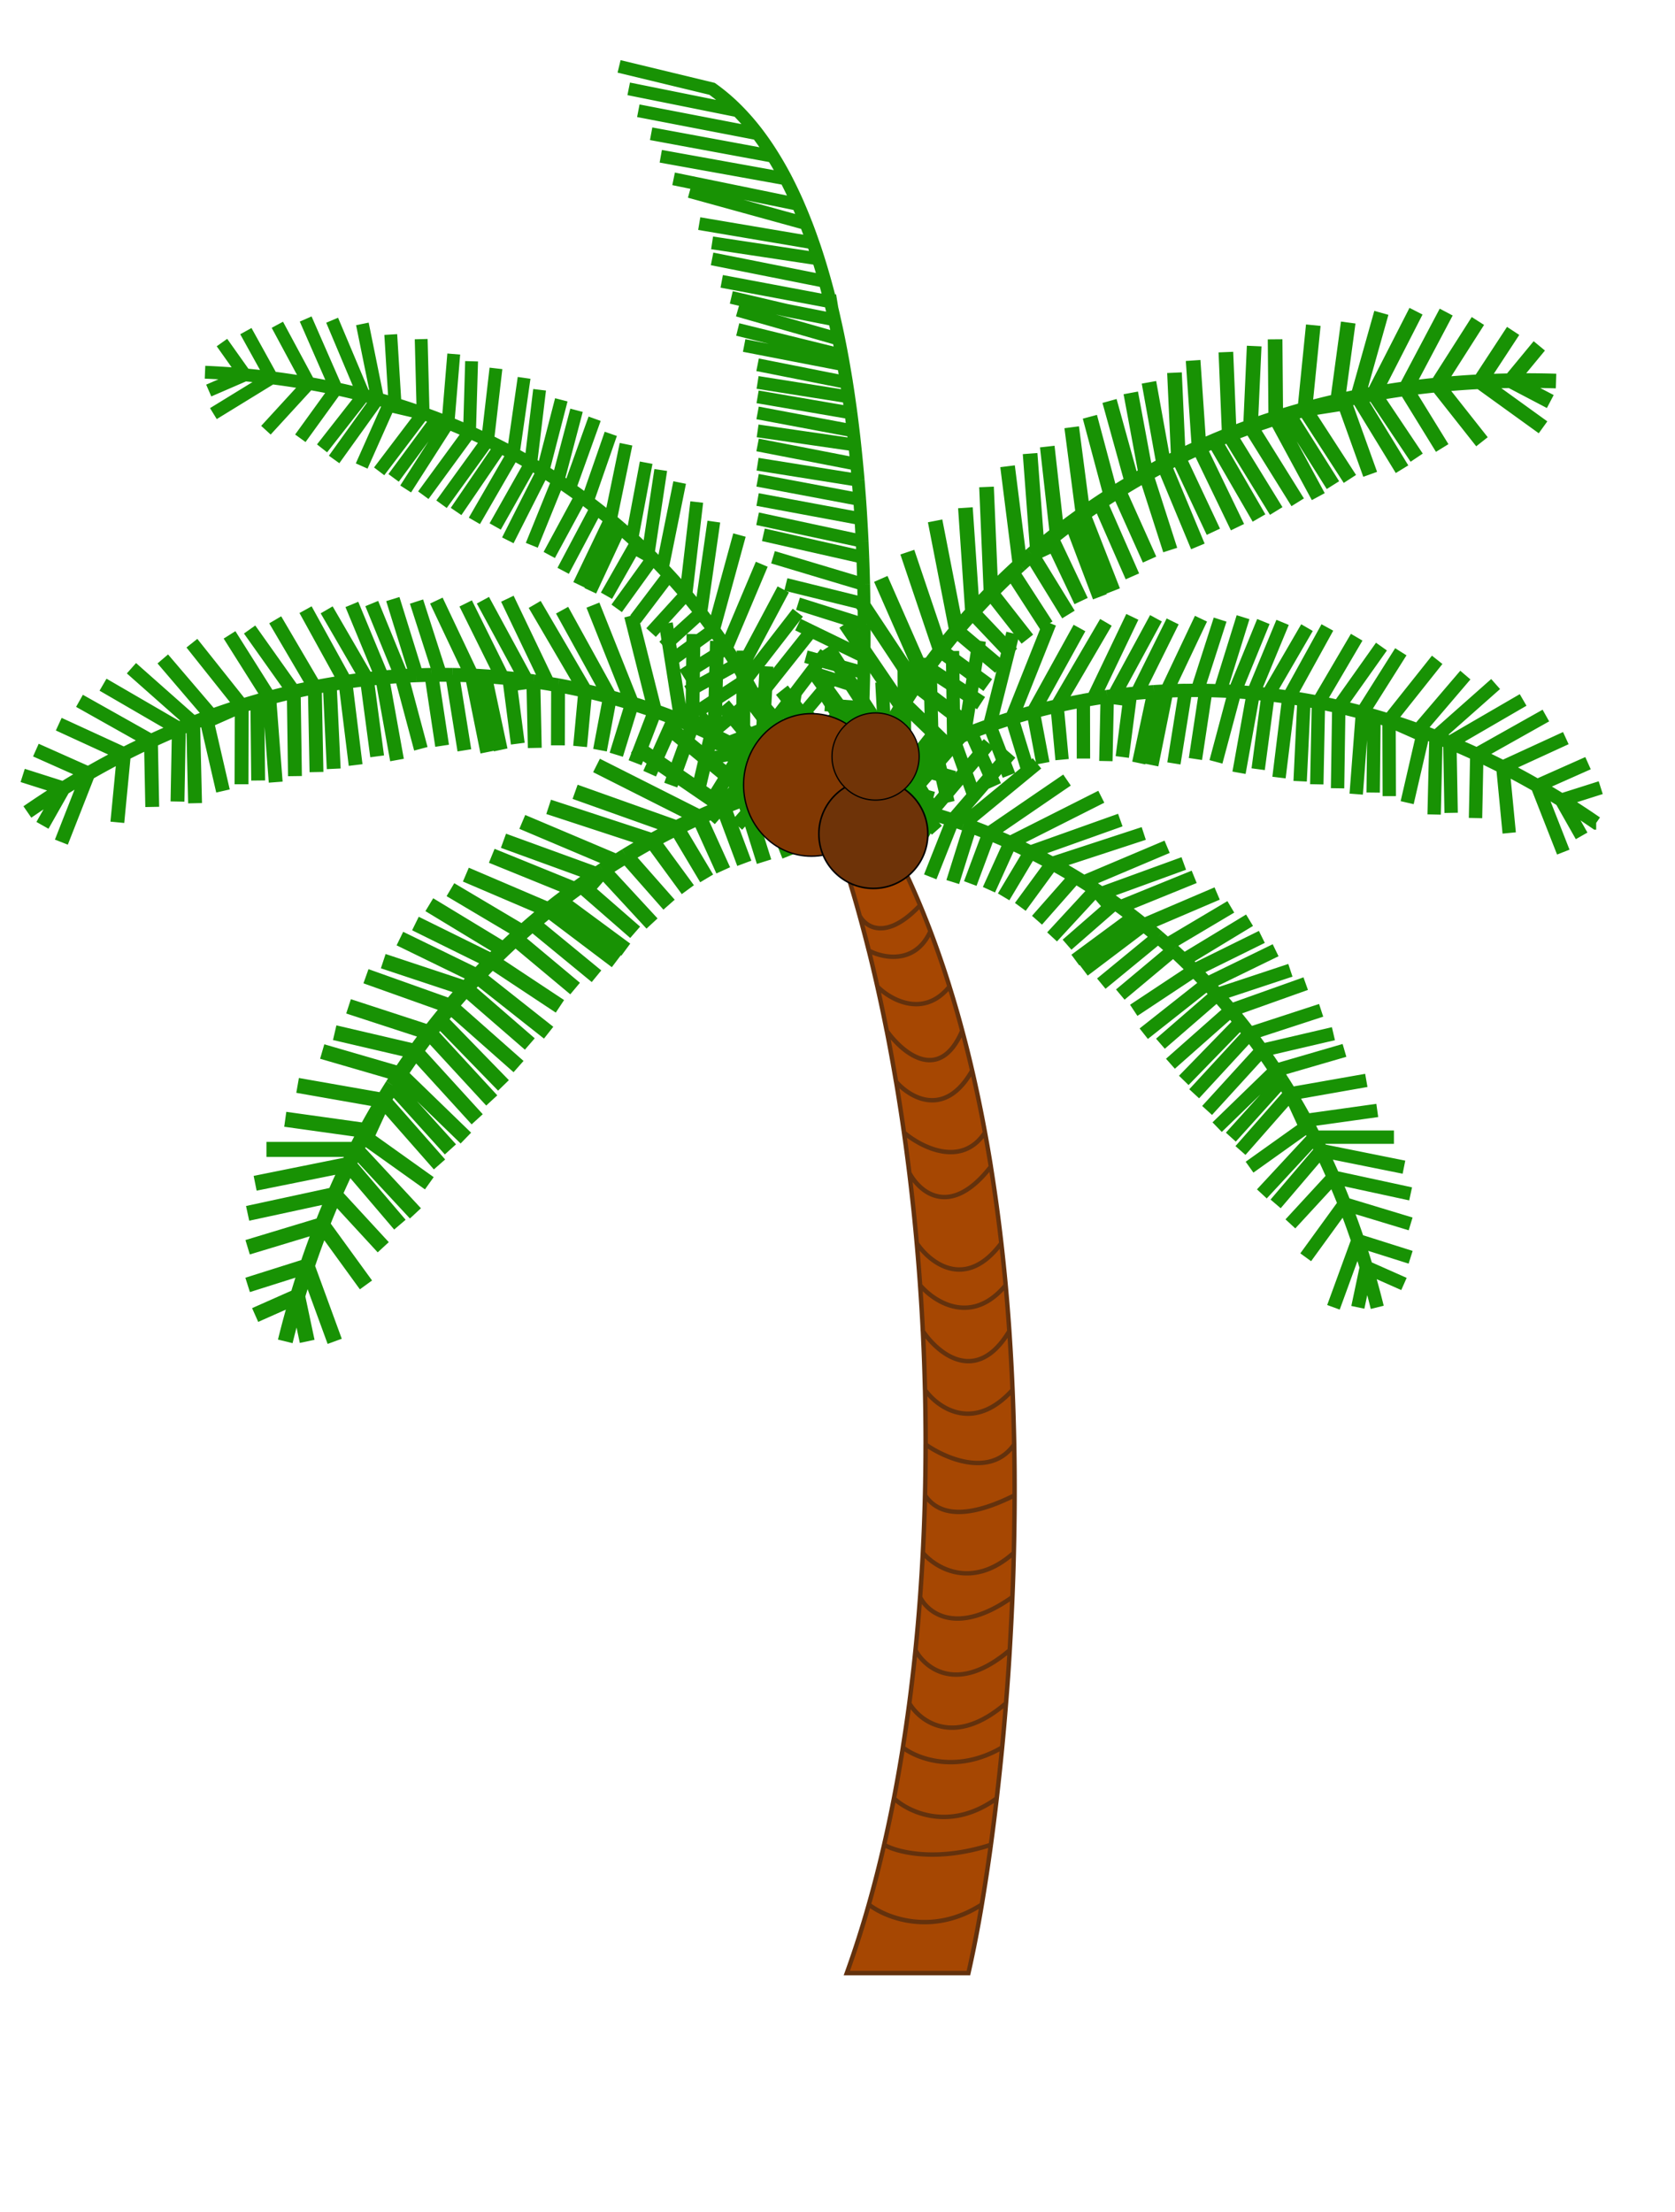
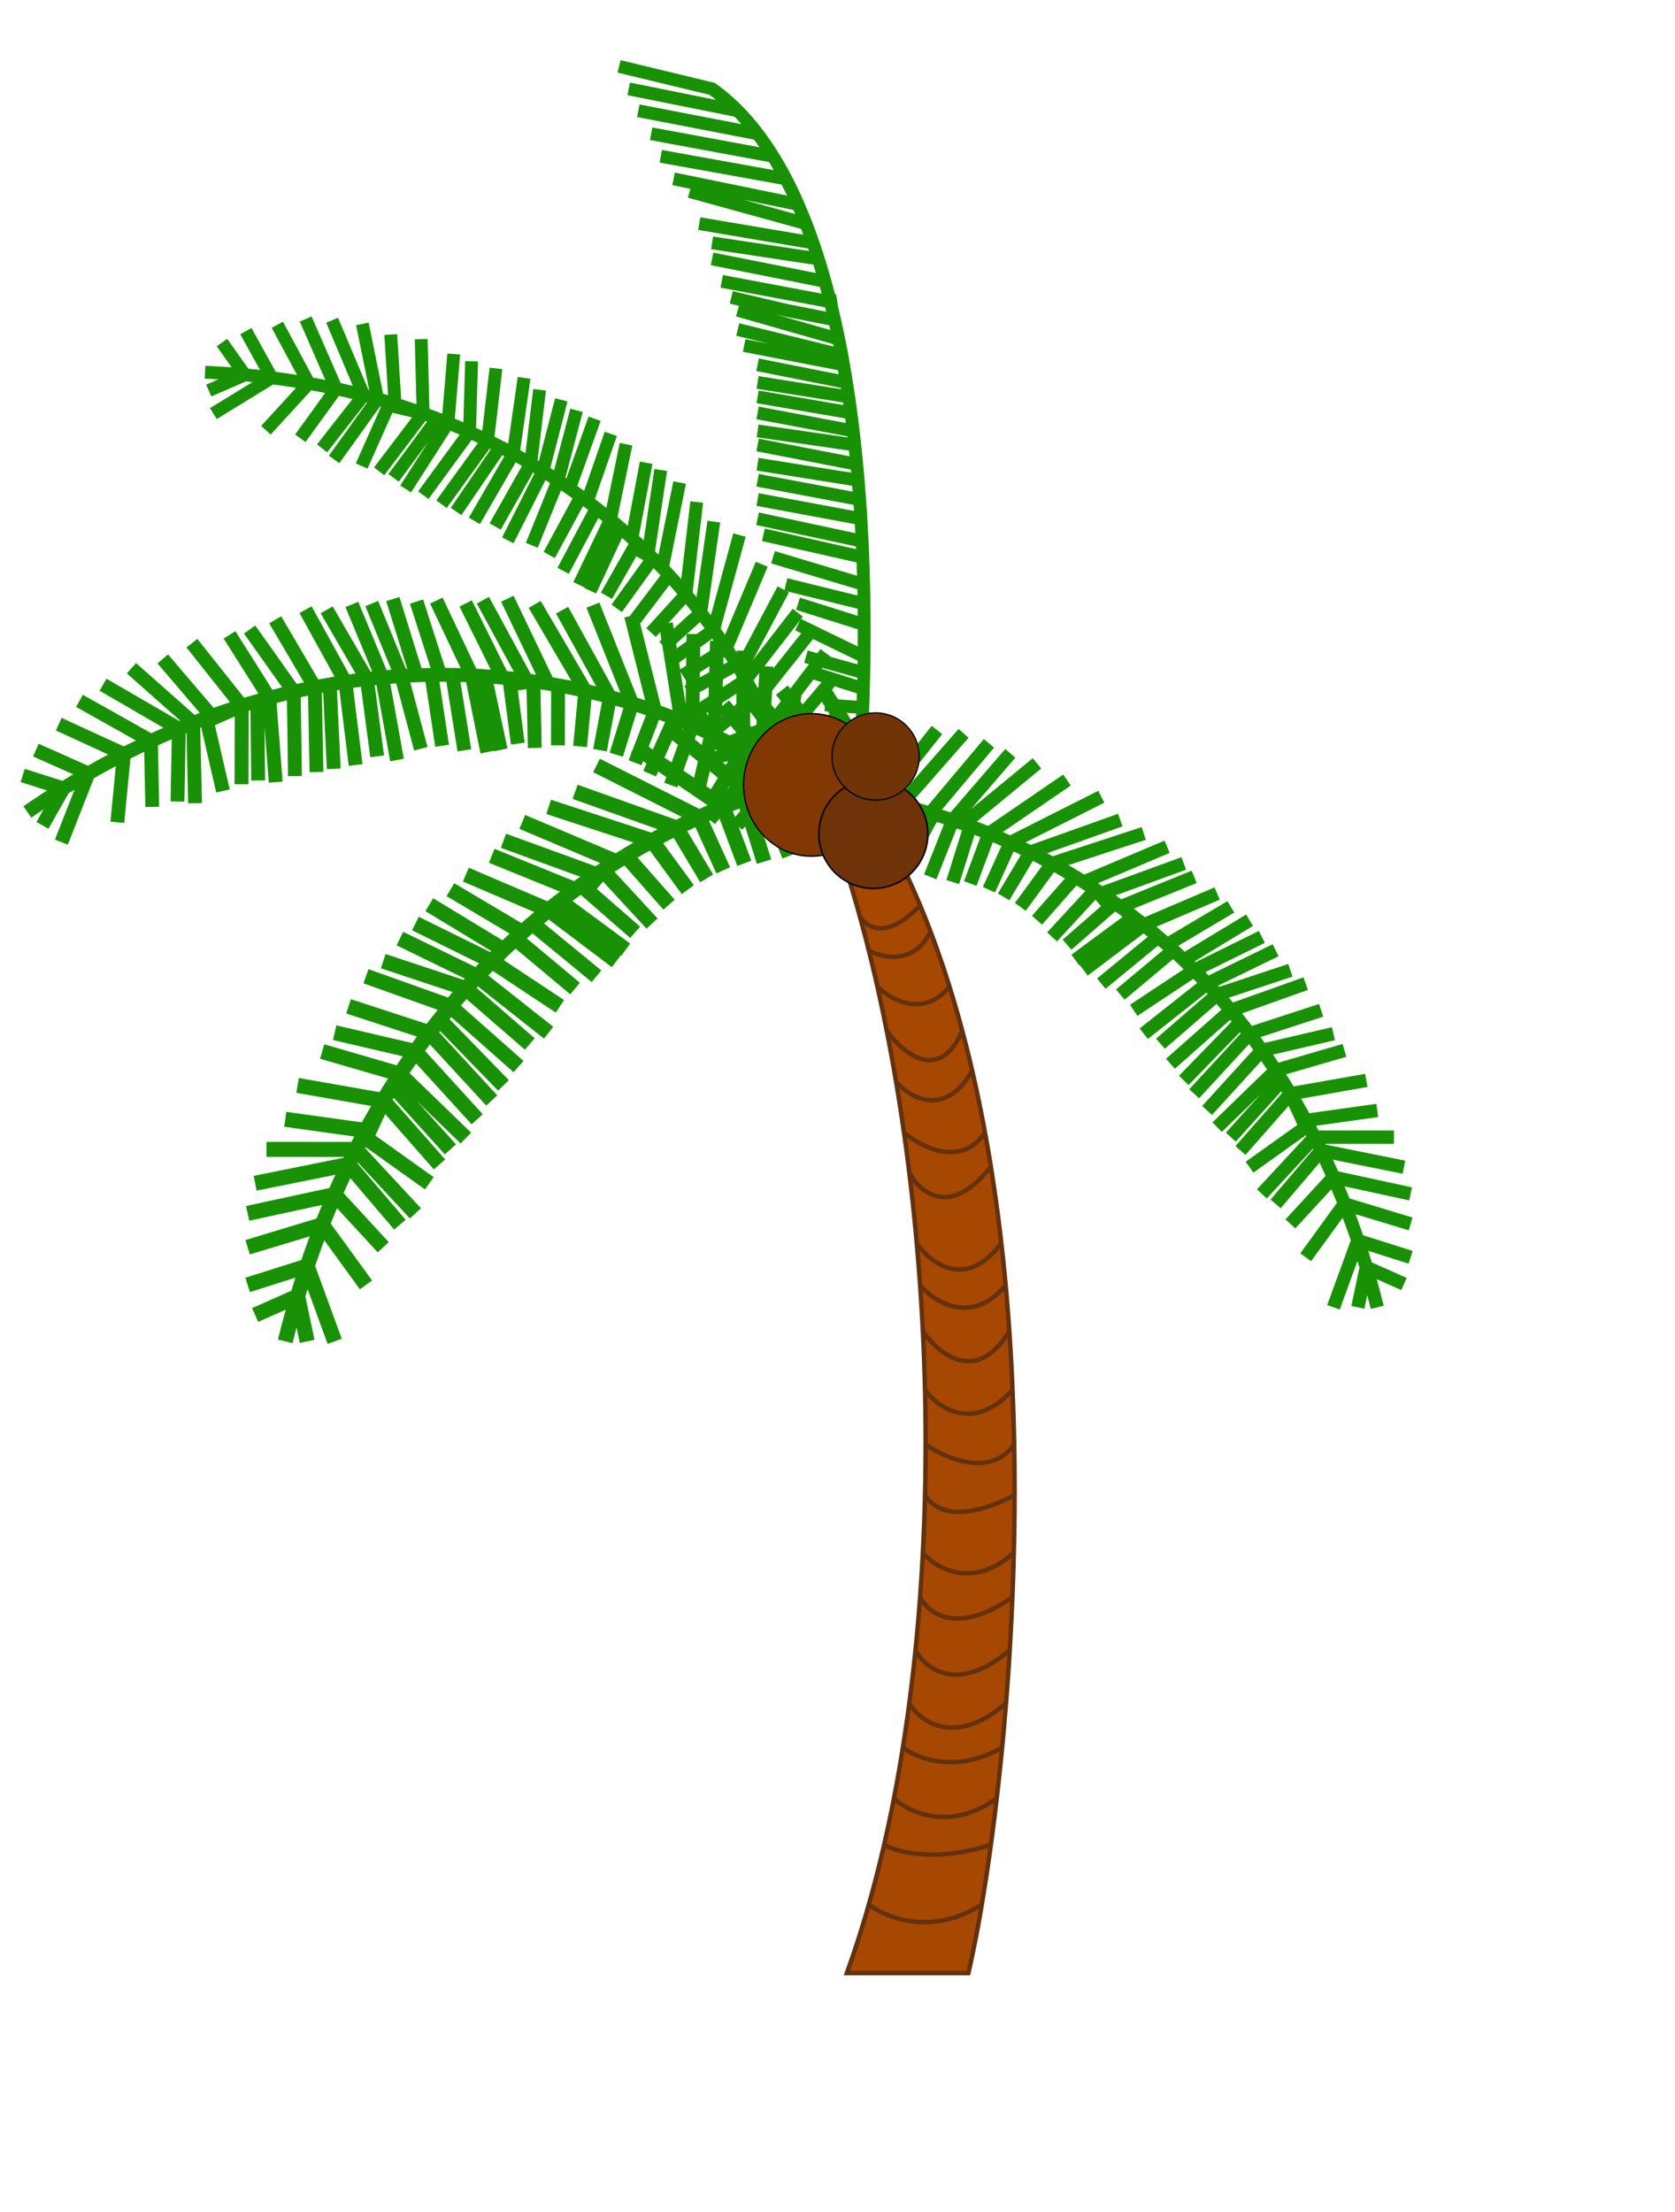
<svg xmlns="http://www.w3.org/2000/svg" width="550" height="726" fill="none" viewBox="0 0 550 726">
  <path fill="#A64702" d="M317.99 647.6h-39.93a335 335 0 0 0 7.22-22.51q2.72-9.58 5.02-19.6 1.73-7.52 3.23-15.25a501 501 0 0 0 5.05-31.22 585 585 0 0 0 3.54-34.85 663 663 0 0 0 1.61-33.4 714 714 0 0 0 0-34.59 737 737 0 0 0-5.15-71.25 675 675 0 0 0-4.35-29.92 603 603 0 0 0-6.14-31.21 516 516 0 0 0-5.82-23.24 375 375 0 0 0-13.65-40.65v-18.88c13.7 15.94 24.71 35 33.5 56.09q1.75 4.2 3.4 8.53a319 319 0 0 1 6.25 18.15q2.23 7.15 4.2 14.52 1.72 6.46 3.25 13.06a454 454 0 0 1 6.13 31.5 558 558 0 0 1 4.86 38.94 664 664 0 0 1 2.27 34.36 774 774 0 0 1 .67 34.6 861 861 0 0 1-1.6 50.82 900 900 0 0 1-4.27 48.64 769 769 0 0 1-1.92 15.24 641 641 0 0 1-2.98 19.6 401 401 0 0 1-4.4 22.51" />
  <path stroke="#63310D" stroke-width="1.45" d="M285.28 625.09a335 335 0 0 1-7.22 22.5h39.93a401 401 0 0 0 4.39-22.5m-37.1 0c5.6 4.35 20.86 10.45 37.1 0m-37.1 0q2.72-9.58 5.02-19.6m32.08 19.6a641 641 0 0 0 2.98-19.6m-35.06 0c4.22 2.41 17.14 5.8 35.06 0m-35.06 0q1.73-7.52 3.23-15.25m31.83 15.24q.99-7.3 1.92-15.24m-33.75 0c4.9 4.6 18.54 11.03 33.75 0m-33.75 0a501 501 0 0 0 2.94-16.7m30.81 16.7q.94-8.07 1.78-16.7m-32.6 0c4.64 3.63 17.64 8.71 32.6 0m-32.6 0q1.15-7.2 2.12-14.52m30.48 14.52q.68-7.09 1.27-14.52m-31.75 0c3.56 6.05 14.91 14.52 31.75 0m-31.75 0q1.13-8.63 2.02-17.42m29.73 17.42q.7-8.51 1.22-17.42m-30.95 0c3.22 6.05 13.92 14.52 30.95 0m-30.95 0q.88-8.66 1.52-17.43m29.43 17.43q.51-8.56.88-17.43m-30.31 0c2.58 5.33 12.24 12.78 30.31 0m-30.31 0q.52-7.23.9-14.52m29.41 14.52q.3-7.17.47-14.52m-29.88 0c4.29 5.08 16.26 12.2 29.88 0m-29.88 0q.49-9.4.71-18.87m29.17 18.87c.28-11.61.34-23.51.12-35.57m-29.29 16.7c2.82 4.11 9.67 9.87 29.42 0m-29.42 0q.2-8.34.2-16.7m0 0c6.48 4.6 21.36 11.03 29.09 0m-29.08 0q0-8.94-.2-17.9m29.28 17.9q-.17-8.9-.54-17.9m-28.75 0c4.25 5.9 15.95 14.14 28.75 0m-28.75 0q-.23-9.67-.7-19.3m29.45 19.3q-.4-9.62-1.06-19.3m-28.4 0c5 7.45 17.65 17.87 28.4 0m-28.4 0q-.37-7.54-.9-15.06m29.3 15.06q-.52-7.53-1.2-15.06m-28.1 0c4.73 5.57 16.96 13.38 28.1 0m-28.1 0q-.49-6.93-1.1-13.8m29.2 13.8q-.64-6.9-1.43-13.8m-27.77 0c4.39 6.53 16.09 15.67 27.77 0m-27.77 0a709 709 0 0 0-2.44-23.1m30.21 23.1q-1.44-12.65-3.44-25.13m-26.77 2.04c3.4 6.43 13.5 15.03 26.78-2.04m-26.78 2.04q-.82-6.66-1.75-13.22m28.53 11.18q-.9-5.62-1.93-11.18m-26.6 0c5.67 4.84 18.93 11.62 26.6 0m-26.6 0q-1.2-8.44-2.6-16.7m29.2 16.7a454 454 0 0 0-4.21-20.33m-25 3.63c4.63 5.33 16.1 12.06 25-3.63m-25 3.63a603 603 0 0 0-3.05-16.7m28.05 13.07q-1.52-6.6-3.26-13.06m-24.8 0c5.14 7.26 17.3 17.42 24.8 0m-24.8 0q-1.46-7.37-3.07-14.52m27.87 14.52q-1.95-7.36-4.2-14.52m-23.67 0c4.36 4.35 15.19 10.45 23.68 0m-23.68 0q-1.35-5.99-2.8-11.8m26.48 11.8a319 319 0 0 0-6.26-18.15M285.28 312c4.66 2.48 15.23 4.68 20.23-6.35M285.28 312q-1.45-5.8-3.01-11.44m23.24 5.09q-1.64-4.32-3.39-8.53m-19.85 3.44a375 375 0 0 0-13.65-40.65v-18.88c13.7 15.94 24.71 35 33.5 56.09m-19.85 3.44c2 3.76 8.78 8.32 19.85-3.44" />
  <path stroke="#189204" stroke-width="4.94" d="M292.58 251.22q-2.96.19-6.18.56M93.67 440.25q1.87-7.6 4.05-14.83m-13.94 6.18 13.94-6.18m0 0q1.5-5.03 3.14-9.88m-3.14 9.88 3.14 14.83m-19.55-18.53 19.55-6.18m0 0q2.35-6.97 4.95-13.6m-4.95 13.6 9.04 24.7m-28.59-30.88 24.5-7.41m0 0a282 282 0 0 1 4.1-9.88m-4.1 9.88 14.36 19.77m-38.86-23.48 28.6-6.18m0 0q2.2-5.05 4.54-9.88m-4.55 9.88 15.94 17.3m-42.06-21 30.67-6.18m0 0q1.22-2.5 2.46-4.94m-2.46 4.94 16.86 19.77m-43.82-24.71h29.42m0 0q1.6-3.14 3.26-6.18m-3.26 6.18 19.5 21m-42.74-30.88 26.5 3.7m0 0q2.76-5.07 5.67-9.88m-28.12-4.94 28.12 4.94m0 0-5.67 12.35 20.8 14.83m-15.13-27.18 18.48 21m-18.48-21q1.52-2.5 3.06-4.94m-23.1-11.12 25.5 7.41m0 0q2.52-3.8 5.1-7.41m-5.1 7.41-2.4 3.7m2.4-3.7 21.67 21m-43.07-34.59 26.5 6.18m0 0q2.26-3.15 4.57-6.18m-4.56 6.18 20.28 22.24m-42.24-37.07 26.52 8.65m0 0 20.5 22.24m-20.5-22.24q1.65-2.18 3.35-4.28m-24.15-14.25 27.73 9.88m0 0q2.5-2.99 5.07-5.84m-5.07 5.84q-1.8 2.15-3.58 4.37m3.58-4.37 22.37 19.77m-44.43-34.6 27.13 9m0 0q1.85-2.07 3.72-4.05m-3.72 4.04 21 18.2m-42.66-34.6 25.38 12.36m0 0q2.38-2.53 4.78-4.94m-4.78 4.94 23.46 18.53m-43.74-35.83 25.06 12.36m0 0q1.92-1.92 3.85-3.78m-3.85 3.78 22.39 14.82m-42.89-33.36 24.35 14.76m0 0q1.95-1.85 3.9-3.64M147.9 292l23.6 14m0 0-2.29 2.06m2.3-2.06q1.64-1.46 3.29-2.88m-21.83-16.06 27.18 11.61m0 0q-2.7 2.17-5.35 4.45m5.35-4.45 22.24 16.8m-22.24-16.8q1.85-1.5 3.7-2.93m-22.38-14.86L188.84 292m0 0q3.5-2.55 7.03-4.94m-7.03 4.94a231 231 0 0 0-4.98 3.75m-18.54-19.8 30.55 11.11m0 0 2.1-1.4m-26.47-15.9 30.89 13.06m0 0a233 233 0 0 0-4.42 2.84m4.42-2.84 3.14-1.94m-25.38-16.06 33.95 11.12m0 0q4.05-2.21 8.06-4.2m-8.06 4.2q-4.27 2.33-8.57 4.94m8.57-4.94L225.86 292m-37.02-32.12 33.32 11.86m0 0q3.72-1.85 7.4-3.52m-7.4 3.52 9.88 16.56m-36.17-37.07 33.7 16.99m0 0q4-1.8 7.91-3.4m-7.91 3.4 7.91 17.44m-28.91-40.6 28.91 19.76m0 0 6.92 18.53m-6.92-18.53q3.49-1.42 6.92-2.67m-24.72-23.27 27.19 22.38m0 0q2.01-.72 4.01-1.38m-4.01 1.38q-1.24.43-2.47.89m-14.83-26.98 21.31 24.71m0 0q4.25-1.41 8.34-2.57m-8.34 2.57 8.34 21m-21.74-49.42 21.74 25.85m0 0q5.74-1.63 11.12-2.8m-23.47-26.75 23.47 26.74m0 0q3.81-.83 7.41-1.46m-7.41 1.46-11.12 5.38 8.65 16.06m2.47-21.44 3.7 21.44m-17.3-49.42 21.01 26.52m0 0v27.84m0-27.84q4.51-.78 8.65-1.25M147.9 377.24l-19-21m15.42-21.58 21 21.58m23.52-31.79-19.63-16.4m26.66 12.36-21.07-17.3m30.68 8.58-21.62-15.95m24.7 10.25-16.06-14 5.47-6.34m0 0 16.13 17.46m5.59-6.18-14.16-16.06m45.35 1.94-6.48-20.67m42 13.8v-24.16m0 0-16.06-25.27" />
  <path stroke="#189204" stroke-width="4.38" d="M275.88 261.49q2.63.15 5.48.49m170.87 167.1q-1.67-6.74-3.59-13.15m12.36 5.48-12.36-5.48m0 0q-1.34-4.45-2.78-8.76m2.78 8.76-2.78 13.15m17.33-16.43-17.33-5.48m0 0a261 261 0 0 0-4.39-12.05m4.38 12.05-8 21.9m25.34-27.37-21.72-6.58m0 0a251 251 0 0 0-3.63-8.76m3.63 8.76-12.73 17.53m34.45-20.81-25.35-5.48m0 0q-1.95-4.48-4.03-8.76m4.03 8.76-14.13 15.33M461 383.08l-27.2-5.47m0 0a242 242 0 0 0-2.17-4.39m2.18 4.39-14.95 17.52m38.85-21.9h-26.08m0 0q-1.42-2.78-2.9-5.48m2.9 5.47-17.29 18.63m37.9-27.39-23.5 3.29m0 0q-2.45-4.5-5.03-8.76m24.93-4.39-24.93 4.39m0 0 5.03 10.95-18.44 13.14m13.4-24.1-16.38 18.63m16.39-18.62q-1.34-2.23-2.72-4.39m20.48-9.85-22.6 6.57m0 0a217 217 0 0 0-4.53-6.57m4.52 6.57 2.13 3.28m-2.13-3.28-19.2 18.62m38.18-30.67-23.5 5.48m0 0a215 215 0 0 0-4.04-5.48m4.04 5.48-17.98 19.71m37.45-32.86-23.51 7.67m0 0-18.18 19.72m18.18-19.72q-1.48-1.93-2.98-3.8m21.42-12.63-24.59 8.76m0 0a213 213 0 0 0-4.5-5.17m4.5 5.17a213 213 0 0 1 3.17 3.87m-3.17-3.87-19.83 17.53m39.39-30.67-24.05 7.97m0 0a208 208 0 0 0-3.3-3.6m3.3 3.6-18.62 16.13m37.82-30.68-22.5 10.96m0 0q-2.1-2.24-4.24-4.38m4.24 4.38-20.8 16.43m38.78-31.77-22.22 10.96m0 0a206 206 0 0 0-3.42-3.35m3.42 3.35-19.85 13.14m38.03-29.57-21.6 13.08m0 0a207 207 0 0 0-3.45-3.23m18.9-14.24-20.92 12.42m0 0 2.02 1.82m-2.02-1.82-2.93-2.56m19.36-14.24-24.1 10.3m0 0q2.39 1.93 4.74 3.94m-4.74-3.94-19.72 14.9m19.72-14.9a207 207 0 0 0-3.29-2.6m19.85-13.17-24.26 9.86m0 0a205 205 0 0 0-6.24-4.39m6.24 4.38q2.2 1.62 4.41 3.32m16.43-17.56-27.08 9.86m0 0-1.86-1.24m23.47-14.1-27.39 11.58m0 0q1.96 1.23 3.92 2.52m-3.92-2.52q-1.39-.87-2.78-1.71m22.5-14.24-30.1 9.85m0 0q-3.6-1.95-7.14-3.72m7.13 3.72q3.8 2.08 7.61 4.39m-7.6-4.38-10.43 14.24m32.83-28.49-29.54 10.52m0 0q-3.3-1.65-6.58-3.12m6.58 3.12-8.77 14.68m32.07-32.86-29.88 15.06m0 0a200 200 0 0 0-7.01-3.01m7.01 3-7.01 15.47m25.63-36-25.63 17.53m0 0-6.13 16.43m6.13-16.43q-3.09-1.26-6.13-2.38m21.9-20.63-24.1 19.84m0 0-3.55-1.22m3.56 1.22q1.1.38 2.19.8m13.14-23.92-18.9 21.9m0 0q-3.76-1.24-7.38-2.27m7.39 2.27-7.4 18.63m19.28-43.82-19.28 22.92m0 0q-5.08-1.45-9.85-2.5m20.8-23.7-20.8 23.7m0 0q-3.39-.73-6.58-1.29m6.58 1.3 9.85 4.76-7.66 14.25m-2.2-19.01-3.28 19m15.34-43.81-18.63 23.51m0 0v24.69m0-24.69q-4-.69-7.66-1.11m122.8 111.23 16.83-18.62m-13.67-19.13L388.7 354.6m-20.84-28.17 17.4-14.55m-23.64 10.96 18.68-15.34m-27.2 7.61 19.17-14.15m-21.9 9.1 14.24-12.42-4.85-5.62m0 0-14.3 15.48m-4.95-5.47 12.55-14.24m-40.21 1.71 5.75-18.33m-37.24 12.23v-21.41m0 0 14.24-22.4" />
-   <path stroke="#189204" stroke-width="4.39" d="M280.28 261.49a111 111 0 0 1 4.44-3.27m239.4 11.88a287 287 0 0 0-11.43-7.48m12.92-4.1-12.92 4.1m0 0a274 274 0 0 0-7.92-4.73m7.92 4.73 6.65 11.72m2.1-23.86-16.67 7.41m0 0a262 262 0 0 0-11.3-6.13m11.3 6.13 8.55 21.78m.83-37.41-20.68 9.5m0 0a253 253 0 0 0-8.55-4.17m8.55 4.17 2.09 21.63m12.04-38.54-22.68 12.74m0 0a244 244 0 0 0-8.86-3.9m8.86 3.9-.42 20.91m15.63-38.77-24.06 13.96m0 0a240 240 0 0 0-4.56-1.84m4.56 1.84.42 23.1m14.61-42.28-19.59 17.34m0 0q-2.91-1.15-5.8-2.19m5.8 2.2-.6 25.47m10.25-45.76-15.46 18.1m0 0a227 227 0 0 0-9.6-3.25m15.81-19.86-15.8 19.86m0 0 11.05 4.89-5.11 22.13m-5.95-27.02.08 24.88m-.08-24.88q-2.48-.77-4.95-1.48m8.82-21.02-12.6 19.97m0 0q-3.9-1.05-7.77-1.93m7.77 1.93q1.88.5 3.78 1.05m-3.78-1.05-2.05 26.75m8.29-48.42-14 19.74m0 0a216 216 0 0 0-6.69-1.43m6.68 1.43-.4 26.76m6.28-49.58-12.56 21.4m0 0-.54 26.88m.54-26.89q-2.39-.46-4.75-.87m7.68-23.72-12.64 22.92m0 0q-3.43-.51-6.82-.9m6.82.9q2.47.36 4.96.8m-4.96-.8-3.24 26.34m9.19-49.21-12.77 21.97m0 0a208 208 0 0 0-4.85-.5m4.85.5-3.26 24.5m8.02-48.19-9.61 23.19m0 0a206 206 0 0 0-6.1-.47m6.1.47-4.7 26.17m8-49.64-9.4 23m0 0q-2.4-.15-4.8-.24m4.8.24-6.17 23.06m8.9-47.48-7.52 24.18m0 0q-2.38-.09-4.74-.13m4.73-23.26-7.47 23.23m0 0q1.37 0 2.74.03m-2.74-.03q-1.95 0-3.89.03m5.07-23.56L383.1 226.8m0 0q3.06-.15 6.18-.2m-6.18.2-4.9 24.3m4.9-24.3q-2.1.1-4.2.23m6.15-23.08-11.67 23.53m0 0q-3.85.36-7.6.85m7.6-.85q2.74-.25 5.52-.45m.67-24.1-13.78 25.4m0 0-2.23.3m8.25-26.17-12.87 26.89m0 0q2.3-.38 4.62-.71m-4.62.71-3.23.56m7.43-25.65L347.1 231.7m0 0q-4 .9-7.84 1.94m7.84-1.94q4.23-.96 8.63-1.77m-8.63 1.77 1.64 17.62m5.72-43.2-15.2 27.52m0 0q-3.57.98-7 2.03m7-2.03 3.18 16.86m2.24-46-12.43 31.17m0 0q-3.72 1.16-7.27 2.4m7.27-2.4 5.01 16.28m-4.68-44.08-7.6 30.2m0 0 6.32 16.42m-6.32-16.42q-3.15 1.12-6.18 2.3m2.74-30.06-4.9 30.92m0 0q-1.78.72-3.5 1.45m3.5-1.45 2.16-.86m-6.03-26.7.38 29.01m0 0q-3.66 1.58-7.07 3.2m7.07-3.2 6.83 18.9m-14.66-45.72.76 30.03m0 0q-4.77 2.3-9.06 4.68m-.13-31.64.13 31.64m0 0a153 153 0 0 0-5.8 3.4m5.8-3.4 10.58-2.97 3.7 15.79m-14.28-12.82 10.17 16.46m-17.6-43.1 1.64 30.04m0 0 16.4 18.53m-16.4-18.53a133 133 0 0 0-6.5 4.26m166.16 1.9.27-25.18m-22.98-5.28-1.27 26.74m-34.38-7.3 3.4-22.48m-10.47 23.93 3.83-23.93m-15.37 23.8 5-23.37m-10.41 21.39 2.44-18.79-7.38-1m0 0-.45 21.13m-7.36-.82-.04-19.04m-29.05 28.02-7.87-17.58m-19.83 33.94-14.24-16.08m0 0-4.2-26.29" />
  <path stroke="#189204" stroke-width="4.55" d="M261.32 257.58a114 114 0 0 0-4.6-3.38M8.99 266.5q5.93-4.09 11.83-7.75m-13.37-4.24 13.37 4.25m0 0q4.1-2.55 8.2-4.9m-8.2 4.9-6.88 12.13m-2.16-24.7L29 253.86m0 0q5.87-3.37 11.7-6.35M29 253.86l-8.85 22.54m-.86-38.72 21.4 9.83m0 0a260 260 0 0 1 8.85-4.31m-8.85 4.31-2.16 22.38M26.1 230.02l23.46 13.18m0 0q4.6-2.13 9.17-4.03m-9.17 4.03.43 21.64m-16.16-40.12 24.9 14.45m0 0q2.36-1 4.7-1.9m-4.7 1.9-.45 23.9m-15.12-43.75 20.27 17.94m0 0q3.02-1.18 6.02-2.27m-6.02 2.27.62 26.36m-10.6-47.35 16 18.72m0 0a236 236 0 0 1 9.93-3.35M63.01 211.1l16.36 20.55m0 0-11.44 5.06 5.29 22.9m6.15-27.96-.07 25.75m.07-25.75q2.58-.8 5.13-1.53m-9.13-21.75 13.04 20.66m0 0q4.05-1.09 8.04-2m-8.04 2q-1.95.52-3.91 1.08m3.91-1.08 2.12 27.68m-8.57-50.1 14.49 20.42m0 0q3.48-.8 6.91-1.47m-6.91 1.47.4 27.7m-6.48-51.3 13 22.13m0 0 .55 27.83m-.56-27.83q2.48-.5 4.92-.91m-7.95-24.55 13.08 23.73m0 0q3.55-.53 7.06-.94m-7.06.94q-2.54.37-5.13.82m5.13-.82 3.36 27.26m-9.51-50.93 13.2 22.73m0 0q2.54-.28 5.03-.51m-5.02.51 3.37 25.35m-8.3-49.86 9.95 24m0 0q3.18-.3 6.32-.49m-6.32.49 4.87 27.07m-8.29-51.36 9.74 23.8m0 0q2.48-.16 4.95-.25m-4.95.25 6.38 23.87m-9.2-49.14 7.77 25.02m0 0q2.47-.1 4.9-.14m-4.89-24.06 7.73 24.04m0 0-2.84.02m2.84-.02q2.02 0 4.02.02m-5.24-24.38 11.65 24.58m0 0q-3.18-.15-6.4-.2m6.4.2 5.07 25.15m-5.07-25.15q2.18.1 4.33.25m-6.35-23.9 12.07 24.36m0 0q3.97.37 7.86.88m-7.86-.88q-2.84-.27-5.72-.46m-.69-24.95 14.27 26.3m0 0 2.3.3m-8.54-27.09 13.32 27.83m0 0q-2.37-.39-4.78-.73m4.78.73 3.34.58m-7.69-26.54 16.61 28.37m0 0q4.15.94 8.11 2.02m-8.1-2.02q-4.38-.99-8.93-1.83m8.92 1.83-1.7 18.24m-5.91-44.72 15.72 28.5m0 0q3.7.99 7.26 2.1m-7.26-2.1-3.28 17.44m-2.32-47.6 12.86 32.25m0 0q3.85 1.2 7.52 2.49m-7.52-2.49-5.19 16.85m4.85-45.62 7.86 31.26m0 0-6.54 16.99m6.54-16.99q3.28 1.16 6.4 2.37m-2.83-31.1 5.07 32m0 0q1.84.74 3.61 1.5m-3.6-1.5-2.25-.9m6.24-27.63-.39 30.03m0 0q3.78 1.62 7.31 3.32m-7.31-3.32-7.07 19.56m15.17-47.31-.79 31.07m0 0q4.95 2.38 9.38 4.84m.14-32.74-.14 32.74m0 0q3.14 1.75 6 3.52m-6-3.52-10.94-3.08-3.84 16.35M244 246.27l-10.53 17.03m18.23-44.6-1.7 31.1m0 0-16.99 19.18M250 249.8a137 137 0 0 1 6.72 4.4m-171.95 1.97-.28-26.06m23.78-5.46 1.31 27.68m35.59-7.56-3.52-23.27m10.83 24.77-3.97-24.77m15.9 24.63-5.16-24.18m10.77 22.13-2.53-19.44 7.64-1.03m0 0 .47 21.87m7.6-.85.05-19.7m30.07 29 8.14-18.2m20.54 35.1 14.73-16.64m0 0 4.34-27.2" />
  <path stroke="#189204" stroke-width="4.22" d="M259.21 256.54q-.66-2.44-1.51-5.07M67.32 122.17q6.68.28 13.1.87m-7.54-10.61 7.53 10.61m0 0q4.47.41 8.8.95m-8.8-.95-11.87 5.14m12.19-19.5L89.21 124m0 0q6.24.8 12.21 1.84M89.22 124l-19.15 11.75m21-29.16 10.35 19.24m0 0q4.56.8 8.97 1.75m-8.97-1.75-14.1 15.37m13.05-36.5 10.02 22.88m0 0q4.6.99 9.04 2.13m-9.04-2.13-11.77 16.27m10.44-38.75 10.37 24.6m0 0q2.3.6 4.55 1.23m-4.55-1.22-13.68 17.45m13.24-40.85 5 24.62m0 0q2.88.81 5.71 1.68m-5.72-1.68-14.27 19.87m18.6-41 1.4 22.8m0 0q4.7 1.46 9.22 3.08m-.63-24.37.63 24.37m0 0-11.3-2.65-8.87 19.92m20.17-17.27L124.5 154.7m14.45-19.02q2.35.84 4.65 1.72m5.39-21.2-1.88 22.58m0 0q3.6 1.46 7.06 3.01m-7.06-3q-1.74-.71-3.51-1.39m3.5 1.38-13.9 21.7m21.65-41.91-.68 23.22m0 0q3.03 1.35 5.95 2.78m-5.95-2.78L139 162.53m23.85-41.62-2.74 23.66m0 0-15.13 20.92m15.13-20.93q2.1 1.03 4.15 2.08m7.83-22.62-3.57 24.88m0 0q2.92 1.59 5.74 3.25m-5.74-3.25q-2.1-1.15-4.26-2.26m4.26 2.26-12.75 22.06m21.41-43.03-2.92 24.22m0 0q2.04 1.2 4.02 2.42m-4.02-2.42L162.6 172.8m21.71-41.57-6.03 23.33m0 0q2.52 1.56 4.94 3.17m-4.94-3.17-11.53 22.78m22.56-42.68-6.09 23.07m0 0q1.94 1.28 3.81 2.58m-3.8-2.58-8.61 21.24m20.63-41.54-8.22 22.88m0 0a194 194 0 0 1 3.71 2.64m9.82-20.56-7.7 22.12m0 0-2.12-1.56m2.11 1.56q1.5 1.13 2.97 2.27m9.74-20.98-5.1 24.7m0 0q-2.28-1.87-4.64-3.72m4.63 3.73-10.29 21.45m10.3-21.45 3.07 2.6m8.64-21.25-4.66 24.78m0 0q2.73 2.5 5.32 5.05m-5.32-5.05q-1.95-1.77-3.98-3.53m13.43-18.86-4.13 27.44m0 0q.78.75 1.53 1.52m8.81-24.84-5.68 28.06m0 0a196 196 0 0 0-3.13-3.22m3.13 3.22q1.09 1.14 2.15 2.3m9.14-23.96-3.55 30.3m0 0q2.54 3 4.88 6.02m-4.88-6.03a196 196 0 0 0-5.59-6.34m5.59 6.34-11.44 12.56m20.6-36.42-4.28 29.89m0 0q2.19 2.8 4.2 5.6m-4.2-5.6-12.18 11.07m24.88-36.55-8.5 31.08m0 0q2.2 3.03 4.19 6.05m-4.19-6.05-13.25 9.58m29.07-31.08-11.63 27.55m0 0-14.34 8.92m14.34-8.92q1.77 2.67 3.4 5.33m15.29-24.62-14.12 26.53m0 0 1.84 3.13m-1.84-3.13-1.16-1.91m20.06-16.98-17.07 22.02m0 0q1.9 3.32 3.57 6.54m-3.56-6.54-16.16 10.54m37.66-26.57-17.94 22.57m0 0a163 163 0 0 1 4.23 8.83m18.4-24.18-18.4 24.18m0 0q1.35 3.05 2.49 5.95m-2.49-5.95-6.38-8.4-11.97 9.97m18.35-1.57-17.3 6.74m38.41-22.86-18.62 22.07m0 0-23.3 4.73m23.3-4.73q1.41 3.65 2.51 7.03m-128.46-94.61 14.35-19.46m20.67 9.24-14.5 21.24m30.59 14.28 10.39-19.2m-5.82 24.4 10.9-20.57m-1.98 27.13 9.69-20.8m-4.39 22.42 8.99-15.82 6.23 3.5m0 0-11.87 16.46m6.11 3.62 11.04-14.57m6.07 38.28 16.2-8.93m-4.42 37.48 20.21-4.1m0 0 18.42-17.72" />
-   <path stroke="#189204" stroke-width="4.81" d="M281.59 261.5q.95-2.73 2.15-5.64m227.2-130.8a313 313 0 0 0-14.95-.11m9.45-11.43L496 124.95m0 0q-5.1.08-10.08.33m10.08-.33 13.05 6.84m-12.2-23.18-10.93 16.67m0 0q-7.15.37-14.03 1.06m14.03-1.06 20.75 14.97m-21.39-34.9-13.39 20.99m0 0q-5.25.52-10.33 1.22m10.33-1.22 14.73 18.65m-11.75-42.56-13.3 25.13m0 0q-5.32.75-10.46 1.66m10.45-1.66 12 19.48m-8.6-44.9-13.85 27.08m0 0q-2.65.48-5.28 1m5.28-1 14.07 20.99m-11.6-47.53-7.75 27.54m0 0q-3.35.68-6.64 1.43m6.64-1.43L460.37 154m-17.67-48.14-3.5 25.79m0 0q-5.49 1.25-10.75 2.7m2.78-27.62-2.78 27.62m0 0 13.06-2.05 8.4 23.38m-21.46-21.33 14.8 22.84m-14.8-22.84q-2.74.76-5.44 1.57m-4.32-24.55.22 25.82m0 0q-4.2 1.35-8.28 2.82m8.28-2.81q2.04-.66 4.1-1.28m-4.1 1.28 13.96 25.8m-21.05-49.42-1.2 26.43m0 0q-3.53 1.29-6.98 2.65m6.99-2.65 15.48 24.85m-23.58-49.3 1.11 27.1m0 0 15.42 25.05m-15.42-25.05q-2.47.99-4.89 2.01m-6.98-26.36 1.95 28.56m0 0q-3.45 1.57-6.8 3.21m6.8-3.2q2.5-1.14 5.03-2.2m-5.03 2.2 12.62 26.14m-20.69-50.7 1.27 27.76m0 0q-2.4 1.2-4.77 2.42m4.77-2.42 11.5 24.45m-21.15-49.05 4.88 27.02m0 0q-2.99 1.55-5.88 3.18m5.88-3.18 11.18 26.84m-22.03-50.39 4.97 26.73m0 0q-2.3 1.28-4.55 2.6m4.55-2.6 7.98 24.85m-19.93-48.93 7.4 26.69m0 0q-2.25 1.32-4.43 2.68m-9.42-24.18 6.89 25.78m0 0 2.53-1.6m-2.53 1.6q-1.8 1.15-3.57 2.33m-9.29-24.67 3.72 28.5m0 0q2.73-1.94 5.57-3.83m-5.57 3.84 9.87 25.24m-9.87-25.24a223 223 0 0 0-3.72 2.7m-8.02-24.87 3.2 28.54m0 0a224 224 0 0 0-6.47 5.28m6.48-5.28a225 225 0 0 1 4.81-3.68m-13.66-22.56 2.37 31.52m0 0-1.87 1.6m-7.9-28.96 4.08 32.35m0 0q1.88-1.71 3.82-3.39m-3.82 3.39q-1.34 1.2-2.64 2.43m-8.35-27.99 1.47 34.72m0 0q-3.14 3.2-6.06 6.43m6.06-6.43q3.3-3.39 6.88-6.73m-6.88 6.73 11.94 15.24M317 166.65l2.33 34.32m0 0q-2.71 3-5.25 6.01m5.25-6.01 12.9 13.61m-25.18-43.62 7.03 36.02m0 0a217 217 0 0 0-5.26 6.52m5.26-6.52 14.25 12m-30.4-37.76 10.89 32.28m0 0 15.53 11.35m-15.53-11.35q-2.25 2.9-4.32 5.76M289.22 190 303 221.34m0 0q-1.2 1.7-2.34 3.4m2.34-3.4 1.49-2.08m-21.36-20.98 17.53 26.46m0 0a200 200 0 0 0-4.6 7.13m4.6-7.13 17.46 13.34M277.6 204.7l18.48 27.16m0 0q-3.04 4.95-5.56 9.67m-18.86-29.02 18.86 29.02m0 0q-1.8 3.35-3.32 6.55m3.32-6.55 7.96-9 12.76 12.33m-20.72-3.33 19.1 9.12m-41.72-29.21 19.3 26.64m0 0 26.06 7.34m-26.06-7.34a146 146 0 0 0-3.45 7.77m153.93-96.62L423 135.92m-24.26 8.75 14.67 25.35m-35.94 13.64-10.19-22.69m4.55 28.2-10.65-24.27m-.04 30.98-9.25-24.44m3.1 25.83-8.88-18.72-7.38 3.44m0 0 12.1 19.7m-7.25 3.6-11.3-17.48m-10.14 42.97-17.64-11.52m1.85 42.96-22.62-6.36m0 0-19.42-21.69" />
  <path stroke="#189204" stroke-width="4.21" d="M280.15 276.6a611 611 0 0 0 3.16-44.37M203.28 21.79l30.54 7.37a63 63 0 0 1 8.42 7.2m-35.8-7.2 35.8 7.2m0 0a77 77 0 0 1 6.52 7.54m-39.16-7.55 39.16 7.55m0 0a95 95 0 0 1 5.06 7.39m-40.01-7.39 40.01 7.39m0 0a114 114 0 0 1 4.22 7.4m-41.07-7.4 41.07 7.4m0 0q2.1 4.05 4 8.38m-40.86-8.37 40.85 8.37m0 0q1.35 3.09 2.6 6.32m-38.18-10.53 38.19 10.53m0 0q1.2 3.1 2.3 6.31m-37.34-6.31 37.35 6.31m0 0a197 197 0 0 1 1.74 5.27m-34.87-5.26 34.87 5.26m0 0a224 224 0 0 1 2.18 7.37m-37.05-7.37 37.05 7.37m0 0q.92 3.3 1.76 6.7m-35.65-6.7 35.65 6.7m2.25-.38-2.25.37m0 0q.74 2.95 1.4 5.95m-33.9-7.37 17.9 4.2 16 3.17m0 0q.72 3.13 1.36 6.31m-33.15-9.47 33.15 9.47m0 0q.53 2.62 1.02 5.27m-34.17-8.42 34.17 8.42m0 0q.3 1.57.57 3.16m-28.22 0 29.2 5.8m0 0q-.48-2.91-.98-5.8m.97 5.8q.38 2.36.72 4.73m-34.32-16.85 32.63 6.32m-28.22 5.8 29.91 4.73m0 0q.38 2.62.74 5.26m-30.65-5.26 30.65 5.26m0 0q.39 2.96.74 5.91m-31.39-5.9 31.39 5.9m0 0q.28 2.31.52 4.62m-31.9-4.62 31.9 4.62m0 0q.34 3.15.64 6.32m-32.55-6.32 32.55 6.32m0 0q.25 2.63.48 5.27m-33.03-5.27 33.03 5.27m0 0 .49 6.31m-33.52-6.31 33.52 6.31m0 0q.23 3.17.41 6.32m-33.93-6.31 33.93 6.31m0 0q.22 3.7.4 7.37m-34.33-7.37 34.33 7.37m0 0 .22 5.27m-32.65-7.37 32.65 7.37m0 0q.17 4.47.28 8.92m-29.77-8.92 29.77 8.92m0 0 .12 6.34m-25.67-6.34 25.67 6.34m0 0 .06 6.85m-21.74-6.85 21.74 6.85m0 0q0 5.32-.05 10.53M262.03 205l21.69 10.53m0 0q-.03 2.65-.09 5.27m-19-5.27 19 5.27m0 0q-.04 2.64-.12 5.26m-16.56-5.26 16.56 5.26m0 0q-.09 3.12-.2 6.18m-12.44-.91 12.44.9" />
  <path fill="#813803" stroke="#000" stroke-width=".45" d="M288.72 257.62c0 12.94-9.98 23.4-22.28 23.4s-22.28-10.46-22.28-23.4 9.99-23.4 22.28-23.4 22.28 10.46 22.28 23.4Z" />
  <circle cx="286.77" cy="273.7" r="17.89" fill="#6E3308" stroke="#000" stroke-width=".52" />
  <circle cx="287.5" cy="248.29" r="14.31" fill="#713407" stroke="#000" stroke-width=".41" />
</svg>